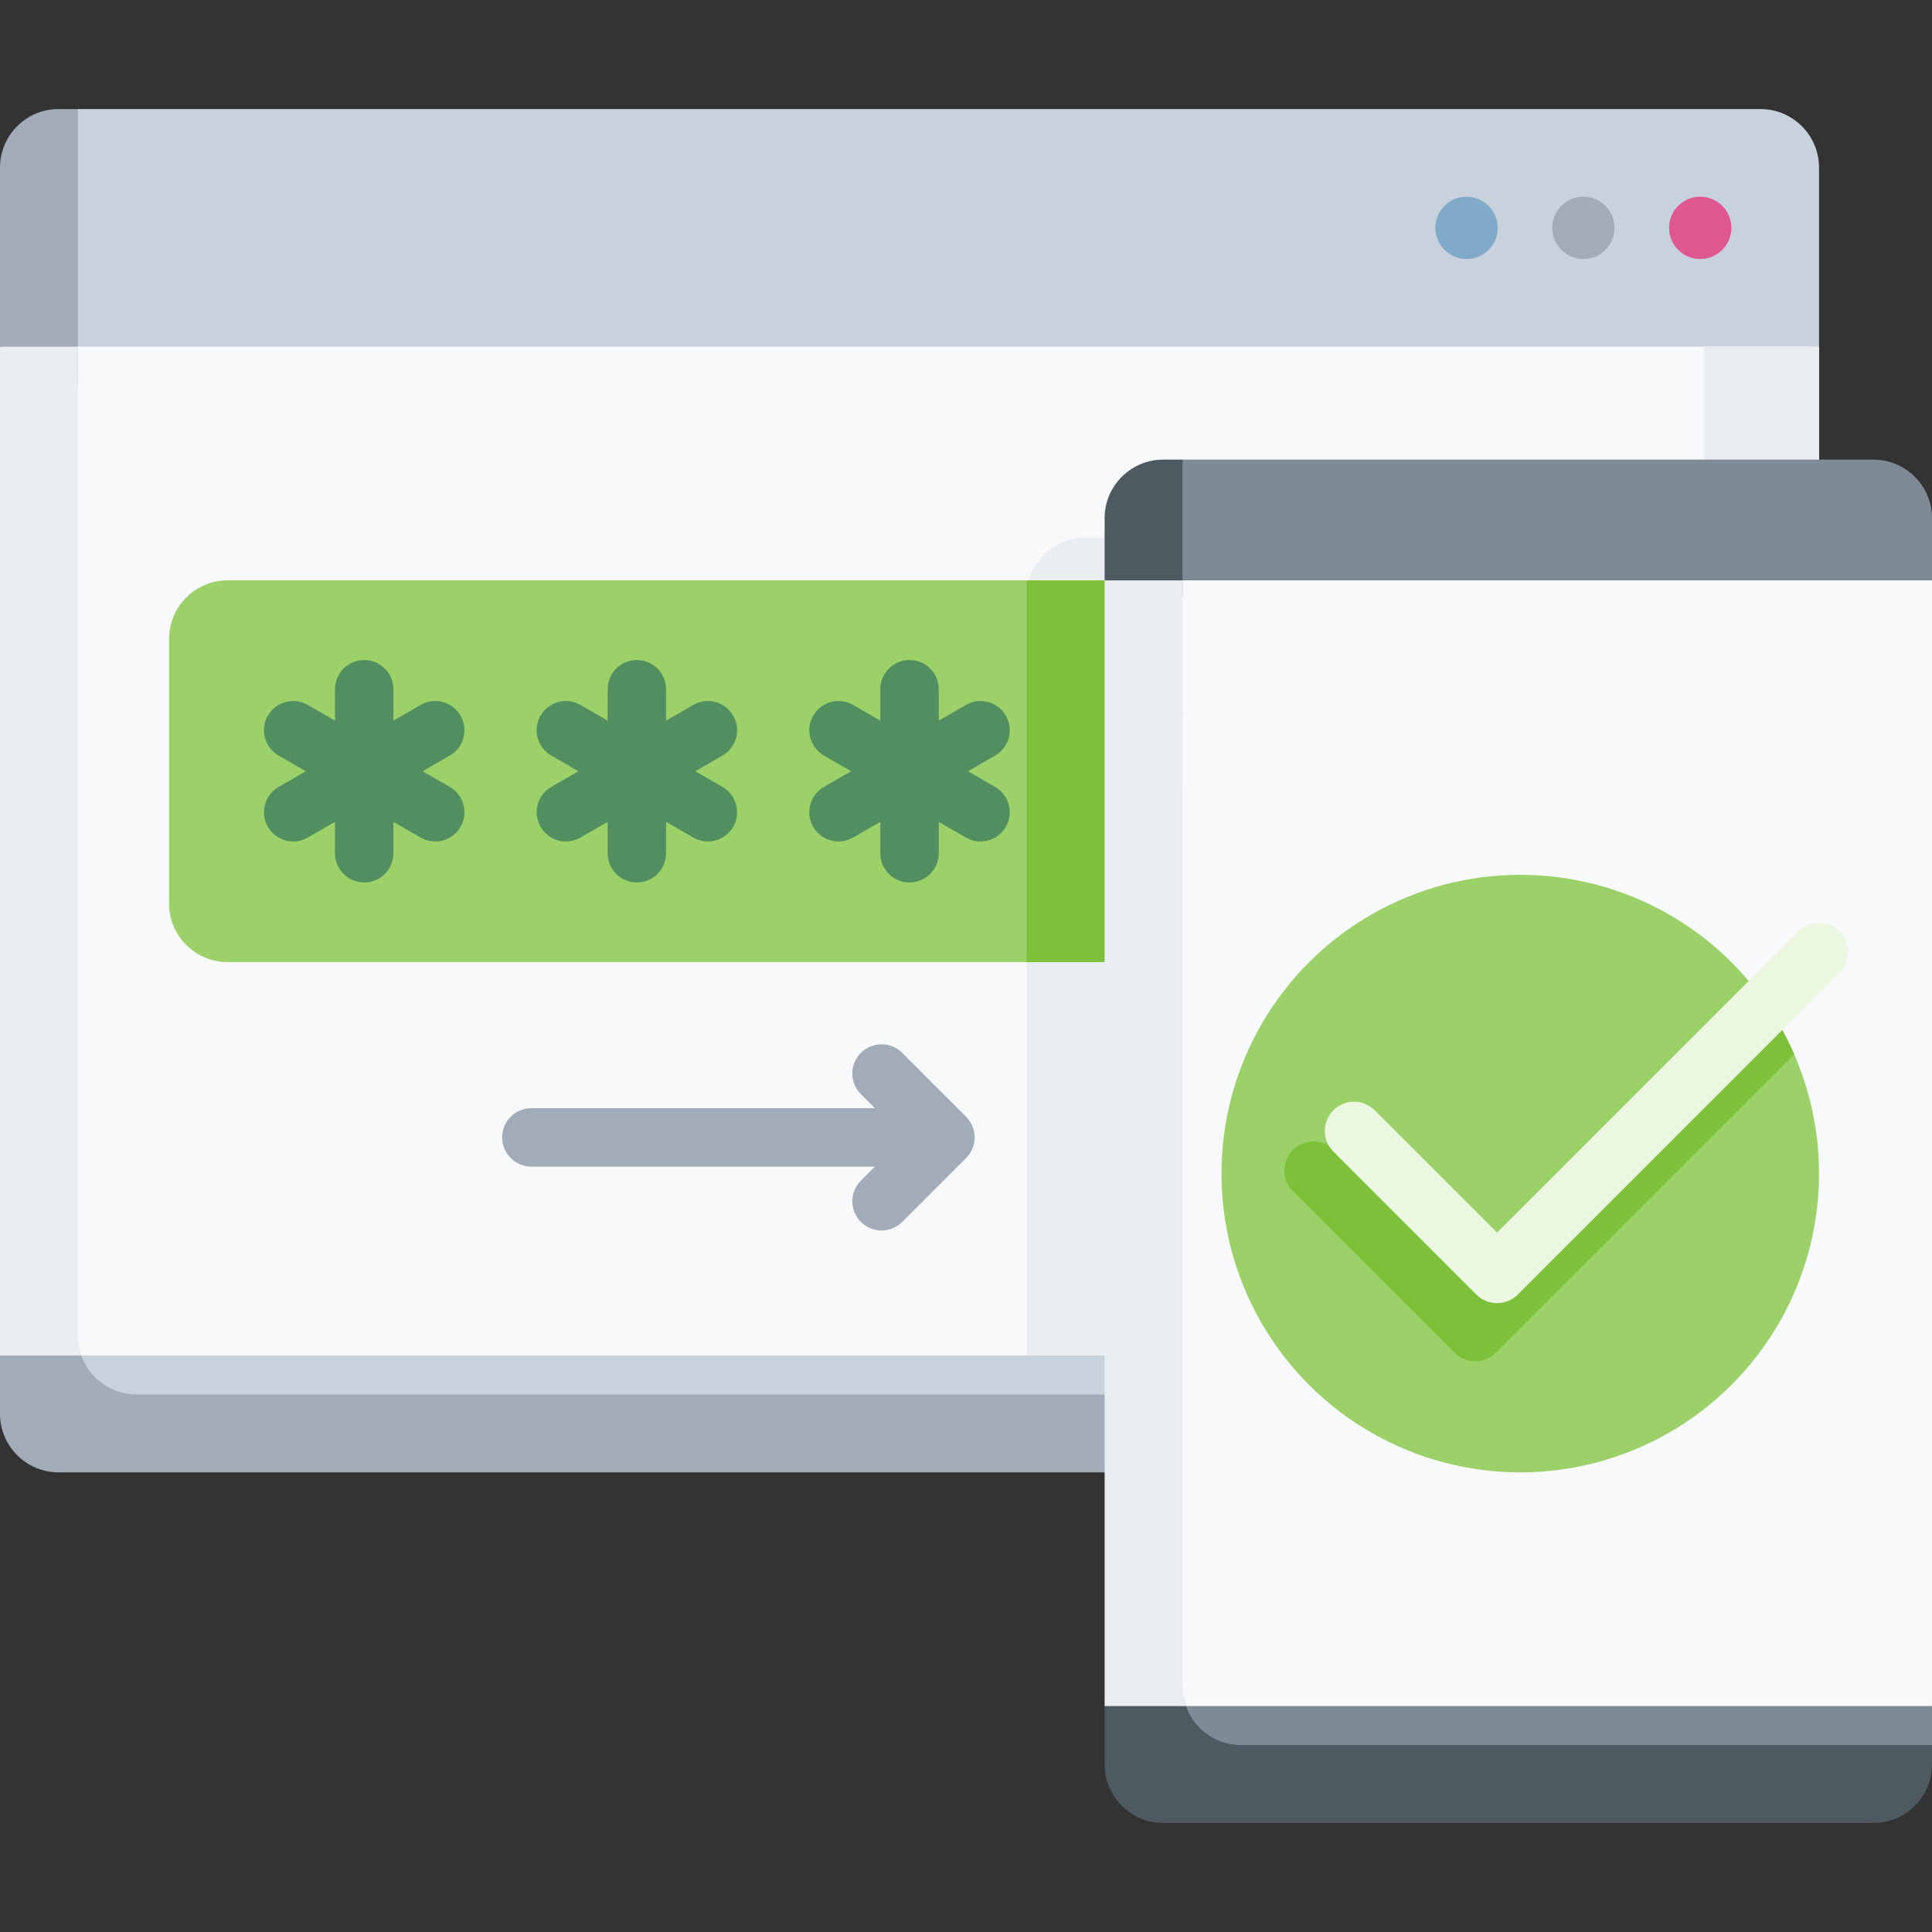
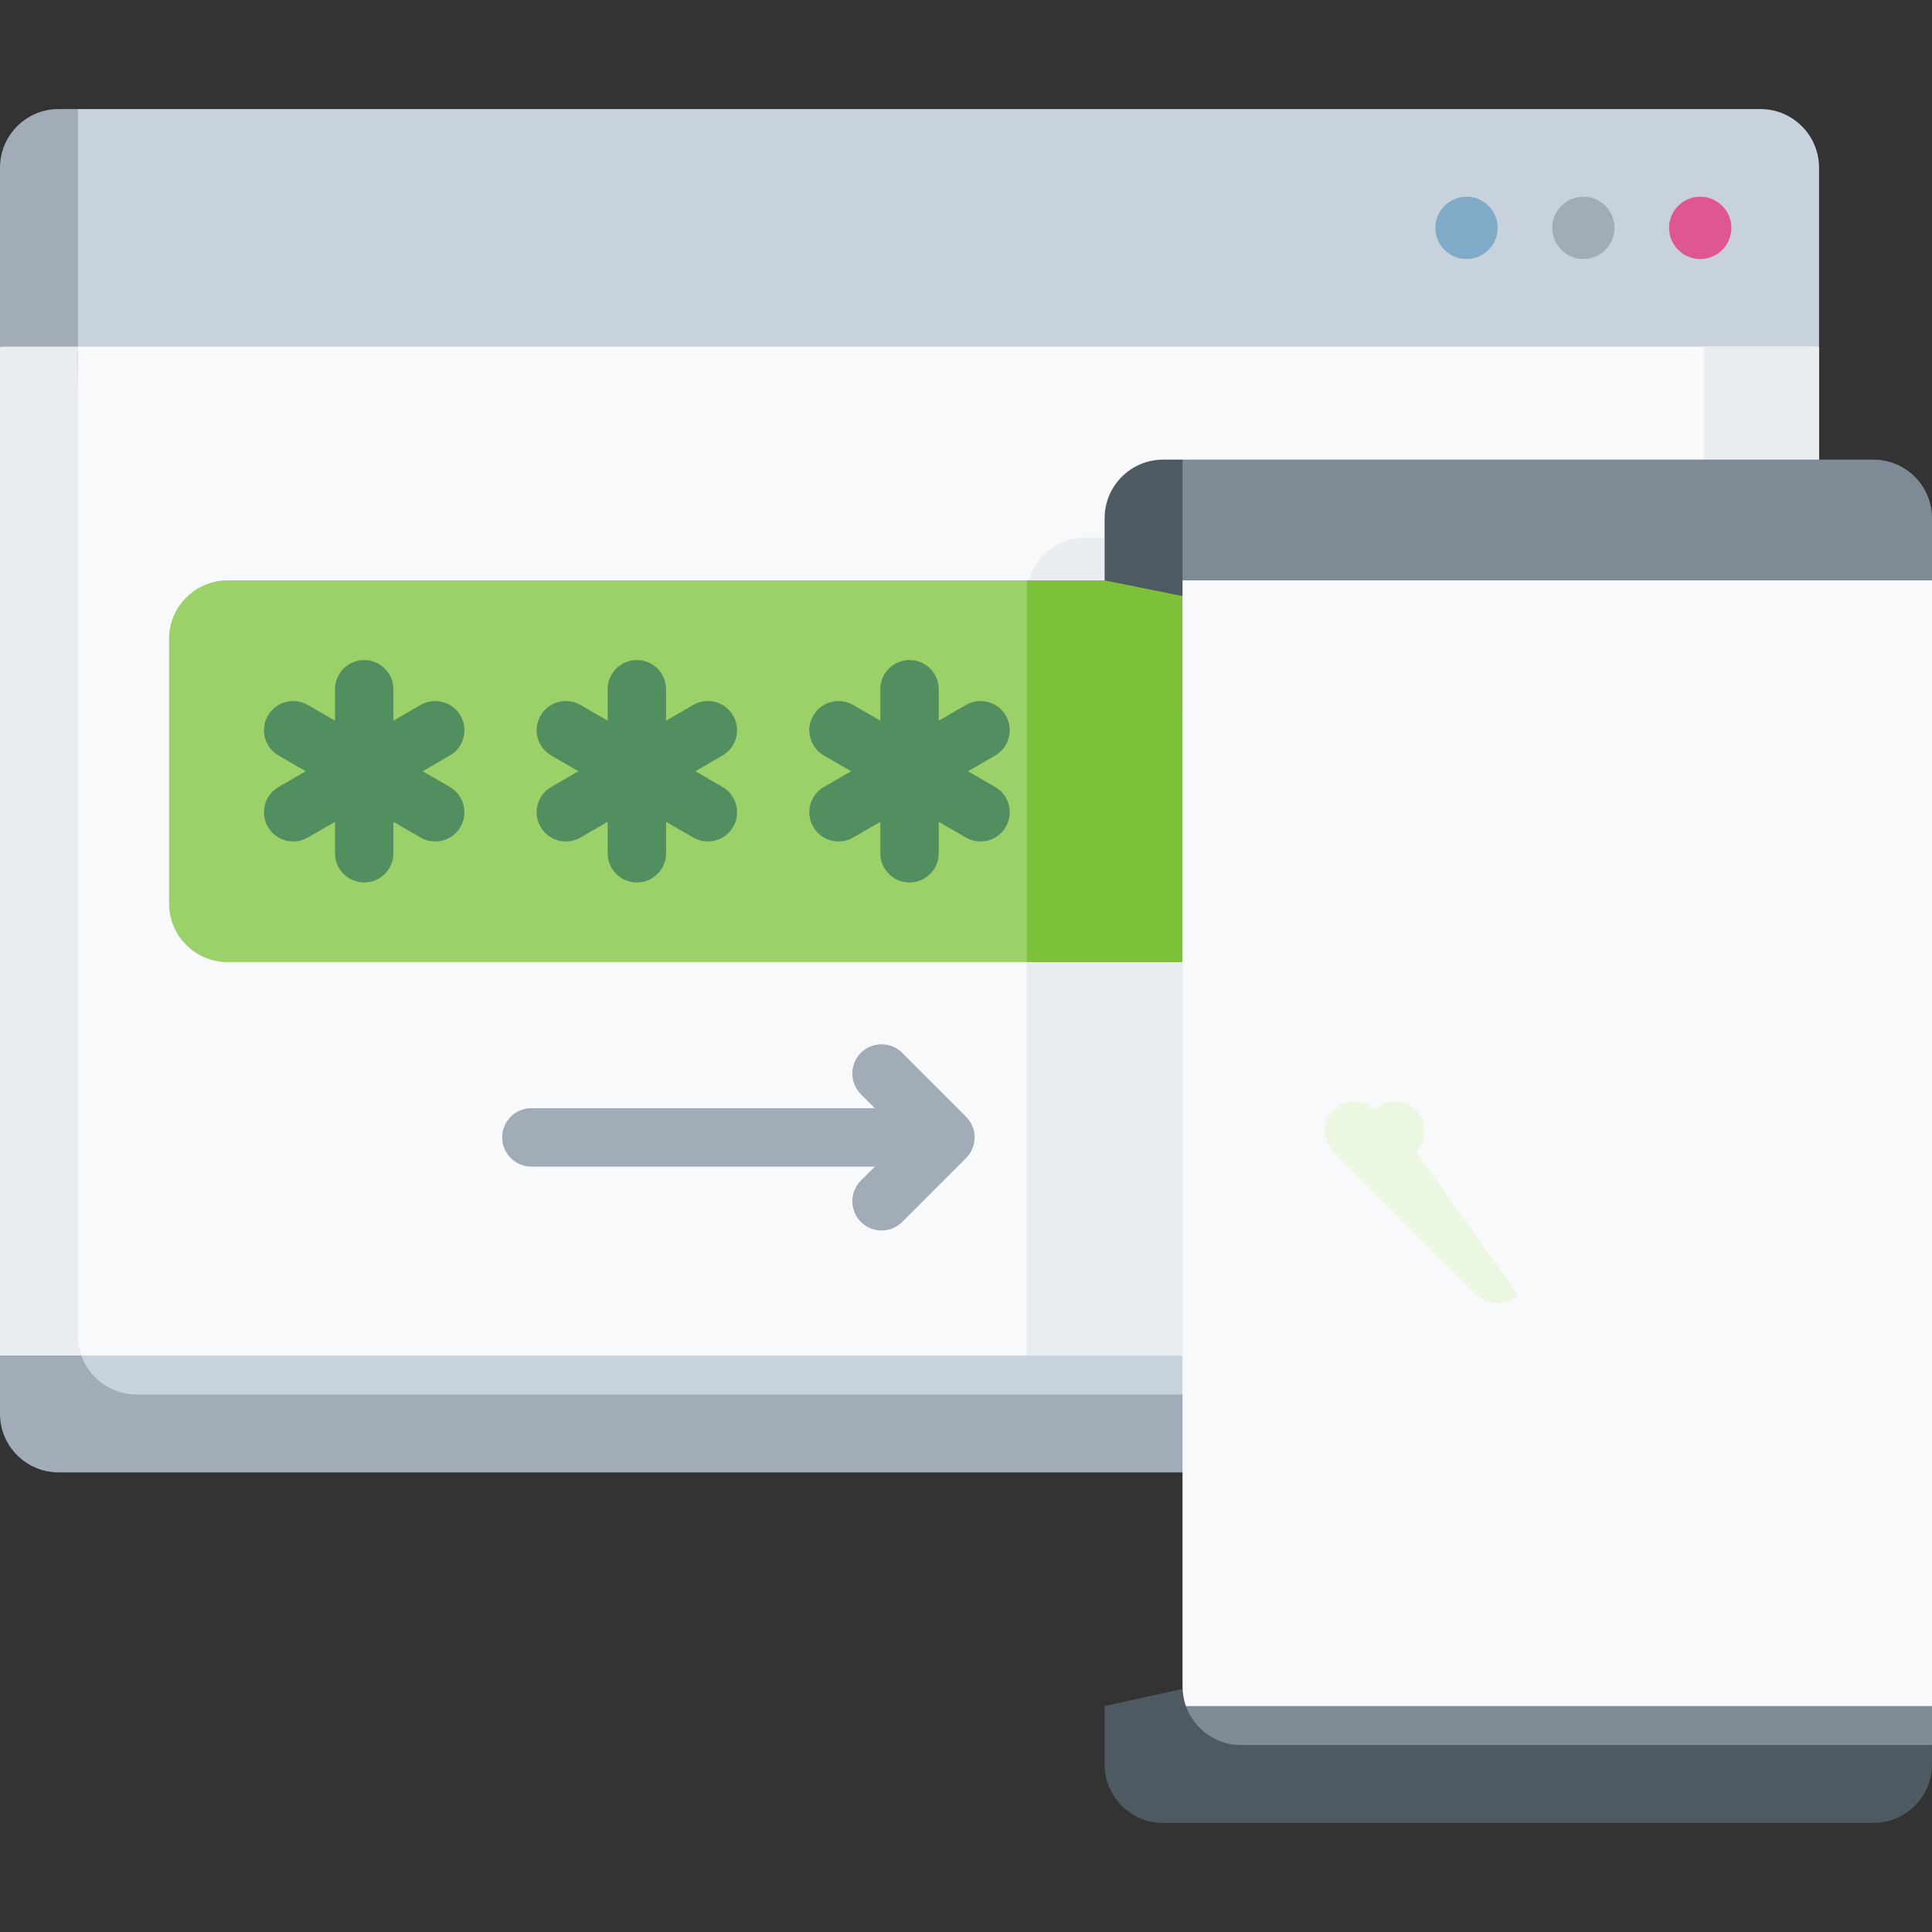
<svg xmlns="http://www.w3.org/2000/svg" id="Capa_1" enable-background="new 0 0 496 496" height="512" viewBox="0 0 496 496" width="512">
  <rect x="0" y="0" width="496" height="496" fill="#333333" stroke="none" />
  <g>
    <path d="m0 363c0 8.25 6.75 15 15 15h437c8.25 0 15-6.75 15-15v-5l-218.5-32.956-248.5 22.956z" fill="#a2abb8" />
    <path d="m20 28h-5c-8.25 0-15 6.75-15 15v46l248.5 22.956z" fill="#a2abb8" />
    <path d="m20 90.848 228.5 21.108 218.5-22.956v-46c0-8.25-6.75-15-15-15h-432z" fill="#c8d2dc" />
    <circle cx="436.5" cy="58.5" fill="#de5791" r="8" />
    <circle cx="406.5" cy="58.5" fill="#a2abb8" r="8" />
    <circle cx="376.5" cy="58.5" fill="#81a9c8" r="8" />
    <path d="m20.88 348h-20.88v-259h20z" fill="#e9edf1" />
    <path d="m20.334 346.122c1.447 6.764 7.486 11.878 14.666 11.878h432v-10l-218.5-22.956z" fill="#c8d2dc" />
    <path d="m20 343c0 1.754.321 3.432.88 5h446.12v-259h-447z" fill="#f7f9fa" />
    <path d="m283.59 138h-5c-8.25 0-15 6.75-15 15v195h113.91z" fill="#e9edf1" />
    <path d="m437.45 89h29.55v259h-29.55z" fill="#e9edf1" />
    <path d="m293.59 158.992-30-9.992h-205.18c-8.25 0-15 6.75-15 15v68c0 8.25 6.75 15 15 15h205.18l30-9.992z" fill="#9cd169" />
    <path d="m263.59 149h40v98h-40z" fill="#7dc03a" />
    <path d="m283.59 453c0 8.25 6.75 15 15 15h182.41c8.25 0 15-6.75 15-15v-5l-108.5-32.956-103.91 22.956z" fill="#4e5a61" />
    <path d="m303.59 118h-5c-8.25 0-15 6.75-15 15v16l113.91 22.956z" fill="#4e5a61" />
    <path d="m303.59 149 93.91 22.956 98.5-22.956v-16c0-8.25-6.75-15-15-15h-177.41z" fill="#7e8b96" />
-     <path d="m304.47 438h-20.88v-289h20z" fill="#e9edf1" />
    <path d="m303.924 436.122c1.447 6.764 7.486 11.878 14.666 11.878h177.41v-10l-108.5-22.956z" fill="#7e8b96" />
    <path d="m303.59 433c0 1.754.321 3.432.88 5h191.53v-289h-192.41z" fill="#f7f9fa" />
-     <circle cx="390.295" cy="301.295" fill="#9cd169" r="76.705" />
-     <path d="m452.971 257.102-74.286 74.286-36.149-36.15c-2.93-2.929-7.678-2.93-10.607 0-2.929 2.929-2.929 7.678 0 10.606l41.453 41.454c1.407 1.407 3.314 2.197 5.304 2.197s3.896-.79 5.304-2.197l76.634-76.634c-2.094-4.797-4.667-9.335-7.653-13.562z" fill="#7dc03a" />
-     <path d="m389.641 332.363c-2.929 2.928-7.678 2.928-10.606 0l-36.721-36.721c-2.929-2.93-2.929-7.678 0-10.607 2.929-2.928 7.678-2.928 10.606 0l31.418 31.418 77.359-77.359c2.929-2.928 7.678-2.928 10.606 0 2.929 2.93 2.929 7.678 0 10.607z" fill="#ebf7e0" />
+     <path d="m389.641 332.363c-2.929 2.928-7.678 2.928-10.606 0l-36.721-36.721c-2.929-2.93-2.929-7.678 0-10.607 2.929-2.928 7.678-2.928 10.606 0c2.929-2.928 7.678-2.928 10.606 0 2.929 2.93 2.929 7.678 0 10.607z" fill="#ebf7e0" />
    <path d="m226.32 315.9c-1.919 0-3.839-.732-5.303-2.196-2.929-2.93-2.929-7.678 0-10.607l3.597-3.597h-88.194c-4.142 0-7.5-3.357-7.5-7.5s3.358-7.5 7.5-7.5h88.194l-3.597-3.597c-2.929-2.93-2.929-7.678 0-10.607 2.929-2.928 7.678-2.928 10.606 0l16.4 16.4c2.929 2.93 2.929 7.678 0 10.607l-16.4 16.4c-1.464 1.465-3.384 2.197-5.303 2.197z" fill="#a2abb8" />
    <g fill="#518f60">
      <path d="m233.5 226.555c-4.142 0-7.5-3.357-7.5-7.5v-8.064l-6.983 4.032c-3.587 2.069-8.174.843-10.245-2.745-2.071-3.587-.842-8.174 2.745-10.245l6.983-4.033-6.983-4.032c-3.587-2.071-4.816-6.658-2.745-10.245 2.07-3.588 6.657-4.815 10.245-2.745l6.983 4.032v-8.064c0-4.143 3.358-7.5 7.5-7.5s7.5 3.357 7.5 7.5v8.064l6.983-4.032c3.587-2.069 8.174-.843 10.245 2.745 2.071 3.587.842 8.174-2.745 10.245l-6.983 4.032 6.983 4.032c3.587 2.071 4.816 6.658 2.745 10.245-2.071 3.588-6.659 4.814-10.245 2.745l-6.983-4.032v8.064c0 4.143-3.358 7.501-7.5 7.501z" />
      <path d="m163.5 226.555c-4.142 0-7.5-3.357-7.5-7.5v-8.064l-6.983 4.032c-3.587 2.069-8.174.843-10.245-2.745-2.071-3.587-.842-8.174 2.745-10.245l6.983-4.033-6.983-4.032c-3.587-2.071-4.816-6.658-2.745-10.245 2.071-3.588 6.657-4.815 10.245-2.745l6.983 4.032v-8.064c0-4.143 3.358-7.5 7.5-7.5s7.5 3.357 7.5 7.5v8.064l6.983-4.032c3.587-2.069 8.174-.843 10.245 2.745 2.071 3.587.842 8.174-2.745 10.245l-6.983 4.032 6.983 4.032c3.587 2.071 4.816 6.658 2.745 10.245-2.072 3.588-6.659 4.814-10.245 2.745l-6.983-4.032v8.064c0 4.143-3.358 7.501-7.5 7.501z" />
      <path d="m93.5 226.555c-4.142 0-7.5-3.357-7.5-7.5v-8.064l-6.983 4.032c-3.587 2.069-8.174.843-10.245-2.745-2.071-3.587-.842-8.174 2.745-10.245l6.983-4.033-6.983-4.032c-3.587-2.071-4.816-6.658-2.745-10.245 2.07-3.588 6.657-4.815 10.245-2.745l6.983 4.032v-8.064c0-4.143 3.358-7.5 7.5-7.5s7.5 3.357 7.5 7.5v8.064l6.983-4.032c3.587-2.069 8.174-.843 10.245 2.745 2.071 3.587.842 8.174-2.745 10.245l-6.983 4.032 6.983 4.032c3.587 2.071 4.816 6.658 2.745 10.245-2.071 3.588-6.659 4.814-10.245 2.745l-6.983-4.032v8.064c0 4.143-3.358 7.501-7.5 7.501z" />
    </g>
  </g>
</svg>